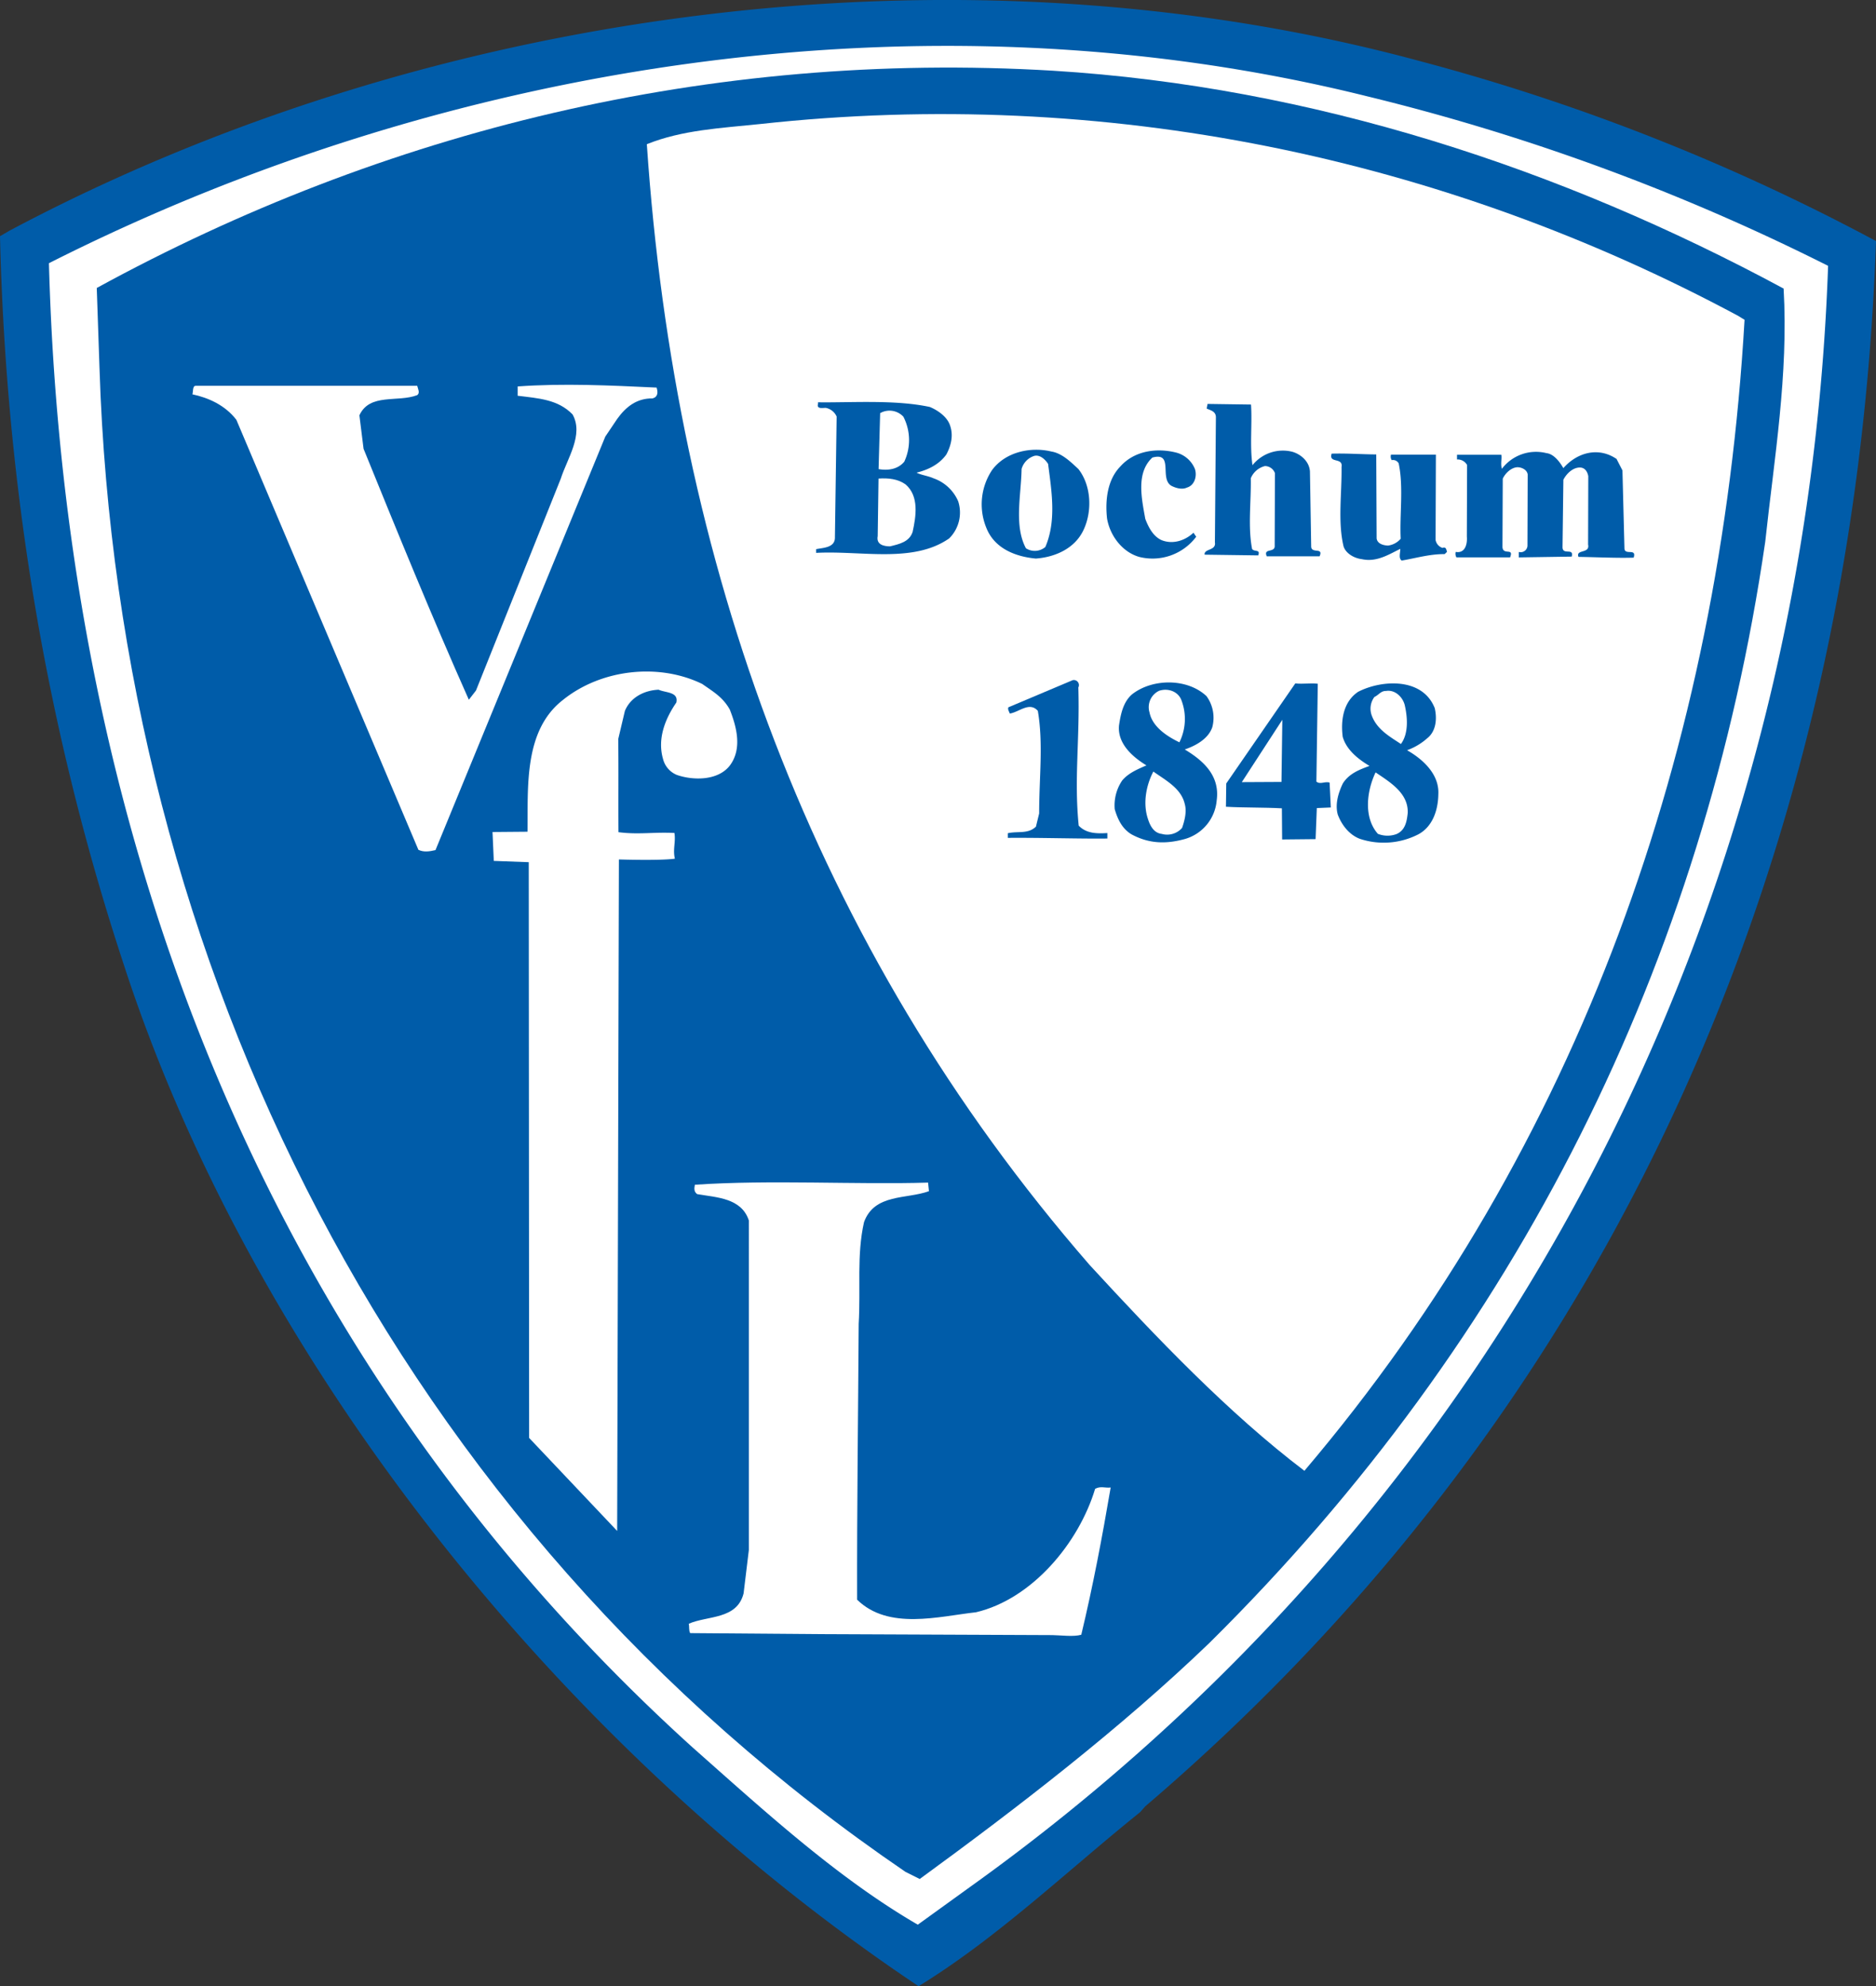
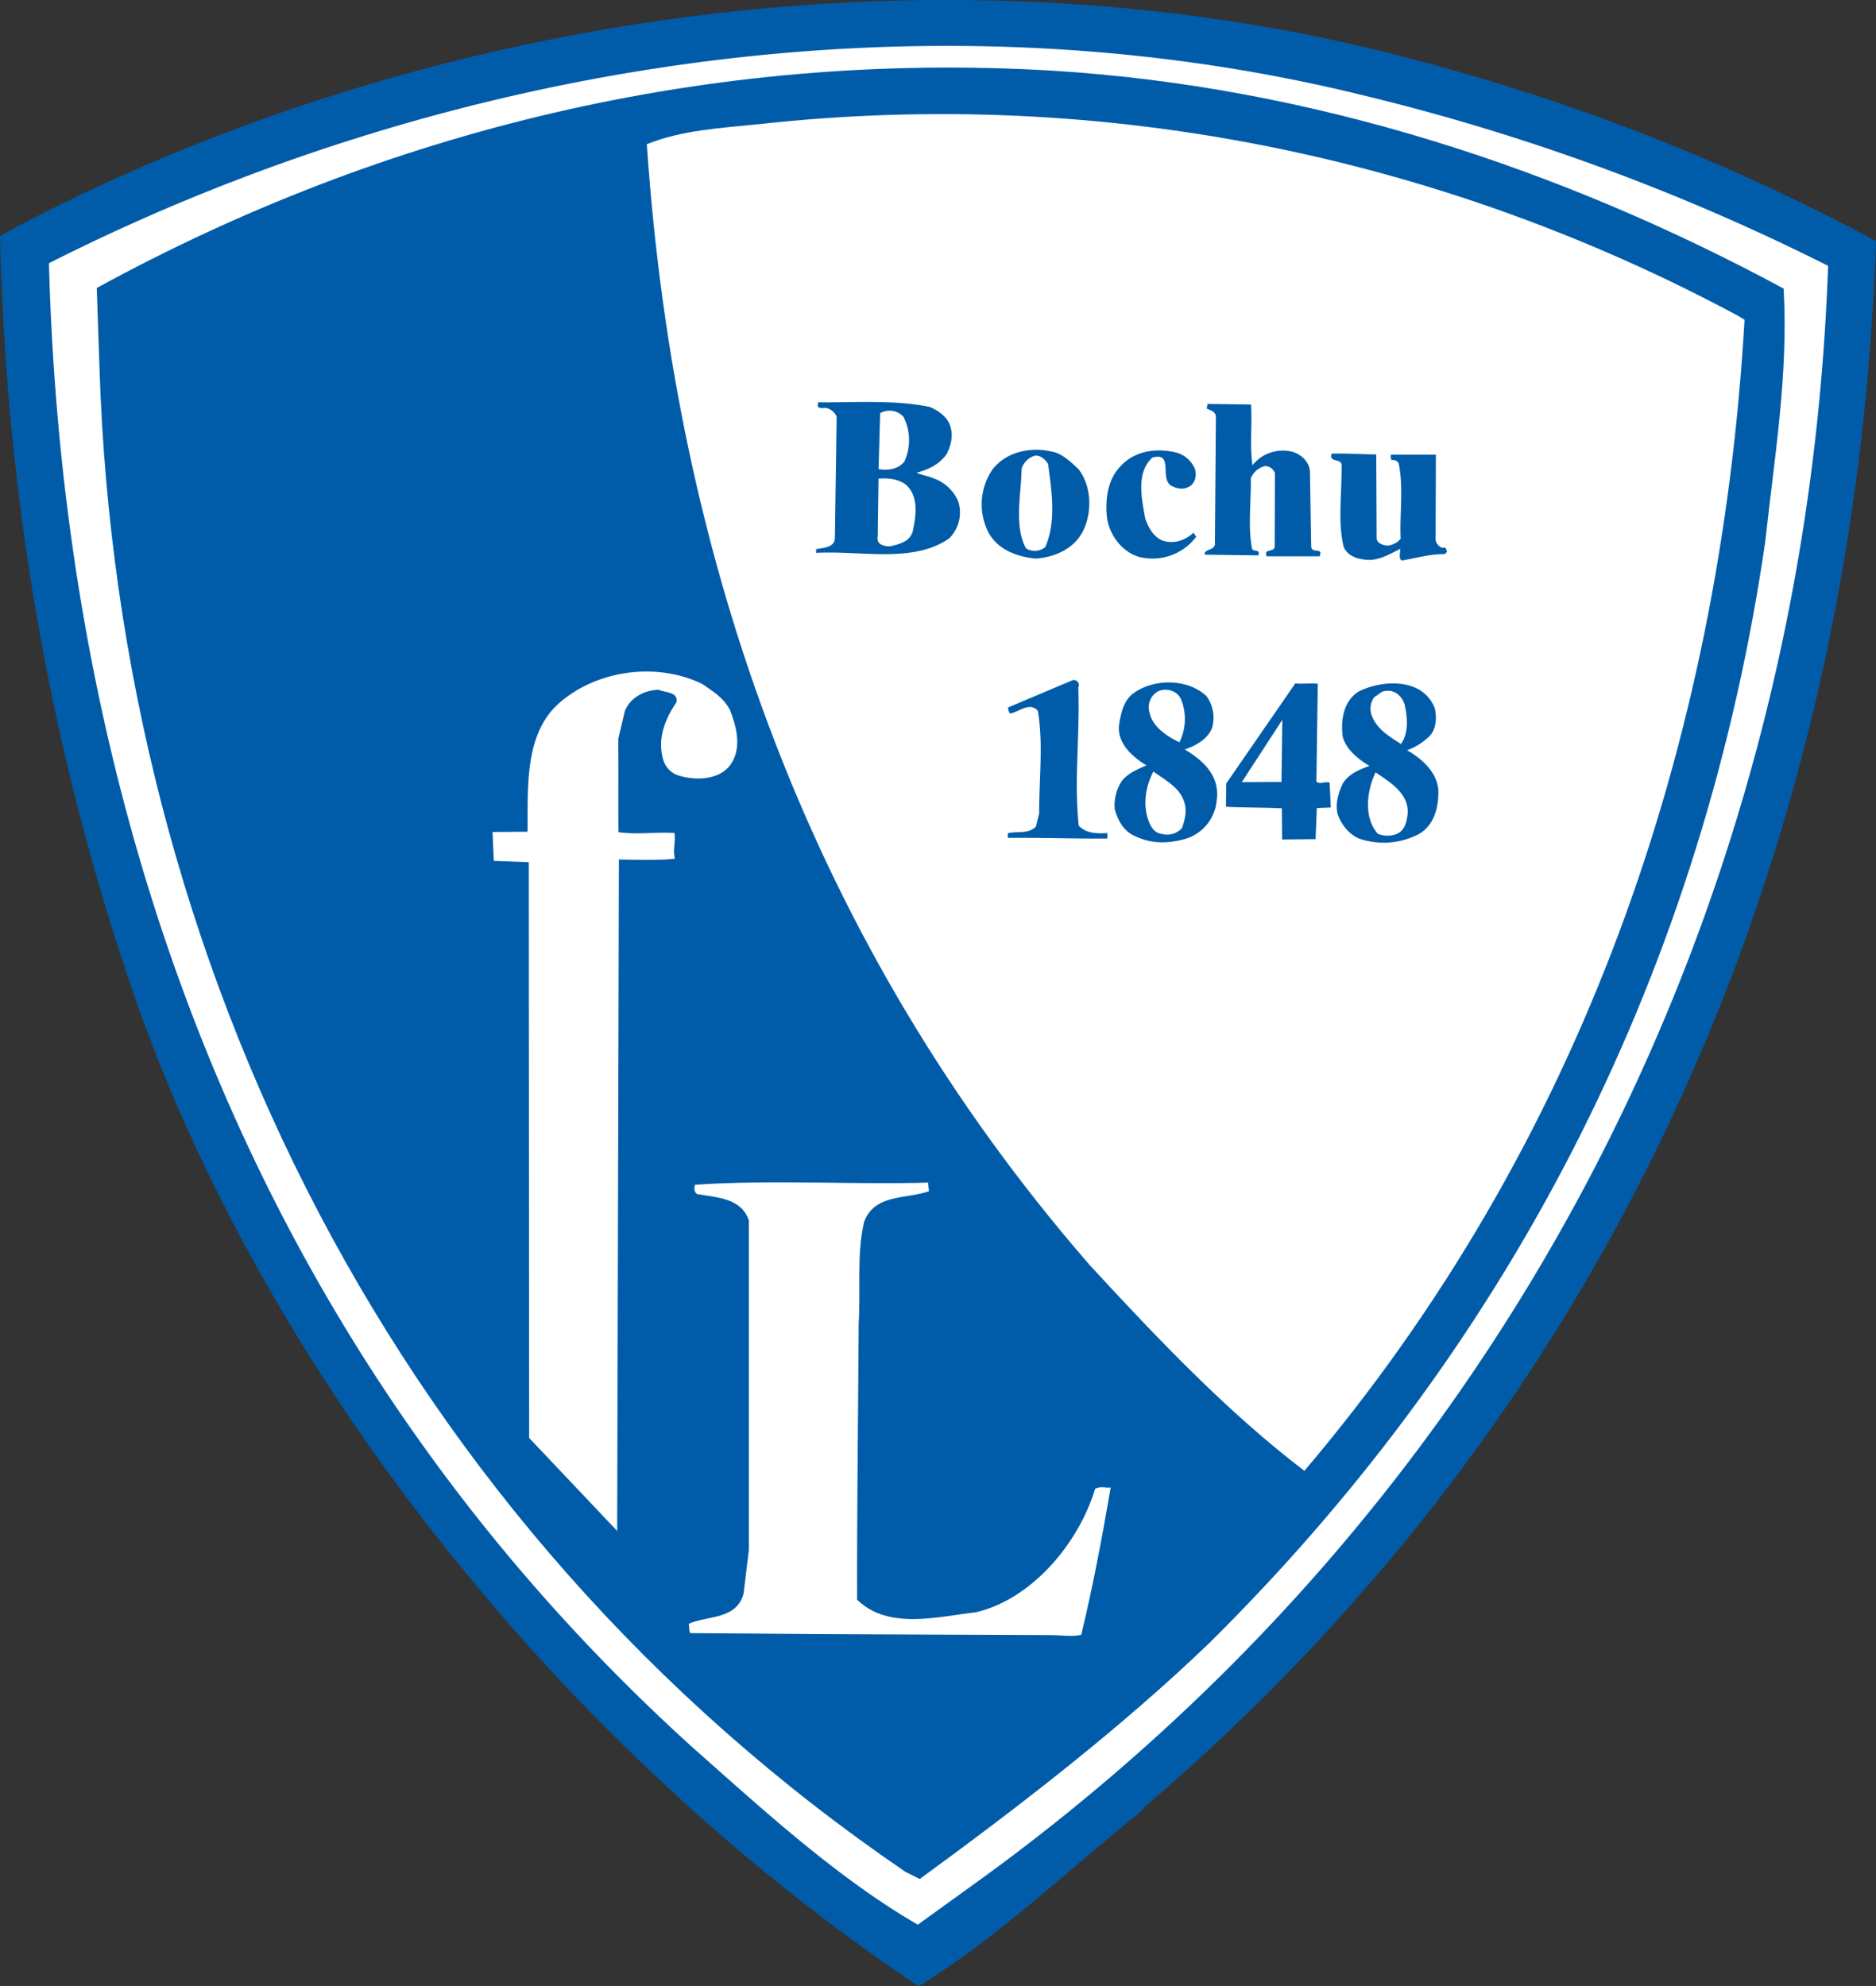
<svg xmlns="http://www.w3.org/2000/svg" viewBox="0 0 829.63 878.5">
  <rect x="0" y="0" width="829.63" height="878.5" fill="#333333" stroke="none" />
  <defs>
    <style>.cls-1{fill:#005ca9;}.cls-2{fill:#fff;}</style>
  </defs>
  <g id="Ebene_2" data-name="Ebene 2">
    <g id="Ebene_1-2" data-name="Ebene 1">
      <g id="Ebene_1-2-2" data-name="Ebene 1-2">
        <g id="_39253544" data-name=" 39253544">
          <path id="_41072160" data-name=" 41072160" class="cls-1" d="M829.63,106.53C820.29,377.28,713.82,621.76,506.42,799l-2.2,2.51c-32.34,26-63,55.54-98,77C247.14,772.1,111.38,602,54.39,425.57Q4,272.24,0,104.47L4.26,102C187.55,4.51,422-28.76,627.83,27A931.23,931.23,0,0,1,829.59,106.6h0Z" />
          <path id="_41072624" data-name=" 41072624" class="cls-2" d="M808.44,117.58c-9.94,286.89-144.58,549-379.68,717.19l-22.88,16.52c-35.79-20.78-68-50.45-99.61-78.41C116.88,601.41,28.42,368.83,21.64,116.42,195.46,28.47,407.7-6.34,604.33,42.53A956.92,956.92,0,0,1,808.44,117.58Z" />
          <path id="_41073448" data-name=" 41073448" class="cls-1" d="M788.77,127.61c2.2,38.18-4.17,75.22-8.12,112-27,185.59-109.14,351.84-245.8,487.06-39.4,37.9-84.69,72.71-128.11,104.41l-6.31-3.15C175.37,674.43,52.33,425.54,44,162.79l-1.21-35.42c126.8-69.36,271-105.14,422.83-96.1,115.08,7.1,224.9,43.4,323.15,96.36h0Z" />
          <path id="_41073312" data-name=" 41073312" class="cls-2" d="M768.66,139.7l2.84,1.75c-10.92,189-72.69,365.42-194.65,509.09-33.67-25.57-65.5-59-95-91.06C359.07,418.18,298.57,248.55,286.05,63.78c15.63-6.31,32.75-7.11,50-8.91C488.89,38.12,638.33,69.74,768.66,139.7Z" />
-           <path id="_41091208" data-name=" 41091208" class="cls-2" d="M290.37,171.43c.66,2.08.63,4.14-1.79,4.79-6.87-.1-11.73,3.61-15.63,9.06l-5.27,7.83L192.59,376c-2.75.64-5.17,1-7.56-.12l-80.5-190.2c-5.06-6.59-12.57-9.8-19.44-11.27.36-1,0-3.78,1.42-3.76h98c.33,1.42,1.34,3.11,0,4.12-8.64,3.31-21-1-25.57,8.92l1.84,14.81c15,36.94,30.24,74.32,46.56,111l3.16-4.09L248,211.71c2.84-8.91,10.24-19.45,5.21-28.41-6.44-6.64-15-7.11-24.29-8.26v-4.12C249.15,169.47,270.11,170.47,290.37,171.43Z" />
          <path id="_69578152" data-name=" 69578152" class="cls-1" d="M553.24,178.93c.57,8.61-.6,18.22.65,26.83a17.19,17.19,0,0,1,17.62-5.94c3.76,1.09,7.5,4.26,7.79,8.71l.55,33.35c.3,3.09,5.5.08,3.72,4.17H560.2c-1.66-3.81,3.81-1.32,3.51-4.76l.11-32a4.74,4.74,0,0,0-4.42-3.15,9.12,9.12,0,0,0-6.26,5.41c.2,10.32-1.34,21.32.58,31.26,1,1.42,3.78,0,2.71,2.84l-23.71-.32c-.31-2.76,5.17-1.65,4.55-5.45l.44-55.34c0-2.75-2.7-3.12-4.07-3.83l.37-2.05,19.24.27h0Z" />
          <path id="_41074016" data-name=" 41074016" class="cls-1" d="M420.08,188c1.65,4.5.55,9-1.56,13-3.16,4.42-8,6.77-13.19,8.06,2.06,1.07,5.14,1.42,7.53,2.51a18.51,18.51,0,0,1,10.87,10.12,16.08,16.08,0,0,1-4,16.47c-16,11.11-38.93,5.28-58.82,6.38V242.9c3.09-.66,8.52-.57,8.32-5.39l.76-53.26a6.63,6.63,0,0,0-4.82-3.85c-1.42,0-4.13.62-3.41-1.78v-.68c14.78.2,34.1-1.24,49.46,2.07C414.68,181.45,418.76,184.25,420.08,188Z" />
          <path id="_41074184" data-name=" 41074184" class="cls-2" d="M399.51,184.32a22.6,22.6,0,0,1,.39,19.89c-2.84,3.4-7.27,4-11.36,3.27l.69-24.74A8.34,8.34,0,0,1,399.51,184.32Z" />
-           <path id="_69427080" data-name=" 69427080" class="cls-1" d="M714.83,202.87l2.67,5.2.88,34.39c0,3.44,5.51-.26,4.08,4.19-7.58.24-16.5-.23-24.41-.34-1.32-3.47,5.17-1.31,4.26-5.44l.08-30.25c-.31-1.74-1.32-3.81-3.72-3.84-3.1,0-5.88,2.67-7.29,5.4L691,242c0,3.78,5.15.07,4.06,4.19l-23.39.35v-2.41a3,3,0,0,0,3.72-2.08,3.12,3.12,0,0,0,.11-.61l.1-31.62c-.32-2.08-2.7-3.14-4.42-3.16-2.76,0-5.54,2.67-6.61,5.07L664.44,242c.29,3.78,5.16.07,3.37,4.52H644.08a3.08,3.08,0,0,1-.31-2.41c4.11.75,5.2-3.36,4.92-6.81l.1-31.63a4.76,4.76,0,0,0-4.09-2.45h-.36v-2.07h19.59c.32,1.72-.41,4.11.26,6.2a18.91,18.91,0,0,1,19.69-6.93c3.44.38,6.13,4.26,7.48,6.63,6.28-7.1,15.62-9.4,23.42-4.13h0Z" />
          <path id="_41074992" data-name=" 41074992" class="cls-1" d="M528.44,207.46c1,3.1-.11,7.21-3.55,8.2-2.07,1-4.81.27-6.86-.79-5.46-3.17,1.24-15.11-8.41-12.49-7.32,6.76-4.73,18.14-3.14,27.11,1.32,3.45,3.32,7.6,7.1,9.37,5.13,2.13,10.66.15,14.21-3.24L529,237.4a24.15,24.15,0,0,1-25.22,8.92c-7.53-2.17-12.93-9.46-14.21-17-.91-8.27.24-17.19,5.83-22.94,6.29-7.11,16.27-8.37,24.83-6.18A12.29,12.29,0,0,1,528.44,207.46Z" />
          <path id="_41075176" data-name=" 41075176" class="cls-1" d="M608.62,201l.17,37.13c.3,2.41,3.06,3.14,5.1,3.17a8.93,8.93,0,0,0,5.54-3c-.54-10.67,1.35-22.73-.89-33.36a2.85,2.85,0,0,0-3.08-1.42,3,3,0,0,1-.32-2.41H635l-.14,37.69a4.51,4.51,0,0,0,3.06,3.54c1.73-.67,1.7,1.06,2,1.75l-1.05,1c-6.54-.09-13.1,1.88-19,2.85-1.42-1.05-.65-3.11-.61-5.18-4.83,2.33-10.38,6-16.93,4.57-3.44-.39-7.18-2.52-8.17-5.69-2.6-11-.71-23.38-.88-35.08.75-4.44-5.82-1.42-4.38-5.91C595.9,200.46,601.76,200.94,608.62,201Z" />
          <path id="_41075968" data-name=" 41075968" class="cls-1" d="M476.87,207.42c5.74,7.25,6.21,18.61,2.37,26.84-3.91,8.52-12.89,12.19-21.15,12.79-8.93-.81-18.16-4.39-21.81-13.37a27.38,27.38,0,0,1,2.43-25.75c6-8.17,17.33-10.4,26.24-8.22C469.75,200.46,473.81,204.62,476.87,207.42Z" />
          <path id="_41076144" data-name=" 41076144" class="cls-2" d="M463.5,205.18c1.55,12,3.76,25.13-1.21,36.75a7.2,7.2,0,0,1-8.59.57c-5.36-10-2.08-23.76-1.92-35.08a8.52,8.52,0,0,1,5.58-5.77C459.78,201,462.15,203.09,463.5,205.18Z" />
          <path id="_41076424" data-name=" 41076424" class="cls-2" d="M400.46,214.24c6.11,5.24,4.61,14.21,3.14,21-1.44,4.45-5.91,5.42-10,6.41-2.76,0-6.18-.76-5.45-4.54l.36-25.44C392.94,211.38,397.05,211.83,400.46,214.24Z" />
          <path id="_41076976" data-name=" 41076976" class="cls-2" d="M322.74,313.85c3,7.62,5.6,17.32,0,24.77-5.25,6.76-16.25,6.63-23.42,4.13a10.31,10.31,0,0,1-6.09-7c-2.62-9,.94-17.84,5.86-25,1.09-4.81-4.75-4.27-7.83-5.69-6.2.26-12.42,3.27-14.92,9.41l-2.93,12.4c.16,13.41,0,27.17.1,41.21,8.93,1.16,15.48-.13,24.75.35.63,4.12-.79,7.2.19,11.37-6.55.93-24.75.34-24.75.34l-.77,297L234,636l-.17-254.65-15.46-.57L217.81,368l15.47-.13c.27-19.59-1.77-44.71,15.63-58.25,16.7-13.51,42.17-16.6,61.64-7.1C315.28,305.85,319.68,308.33,322.74,313.85Z" />
          <path id="_41077256" data-name=" 41077256" class="cls-1" d="M634.54,313.46c1,4.49.54,9.94-3.29,13a27.37,27.37,0,0,1-9,5.37c6.84,3.88,14.3,10.53,13.83,19.45-.1,7.22-2.62,14.41-8.85,17.75a33.52,33.52,0,0,1-25.82,2c-4.79-1.79-8.17-6.3-9.82-10.79-1.31-4.83.48-10,2.26-13.73,2.84-4.43,7.3-6.08,11.79-7.74-4.77-2.84-10.2-7-11.85-12.89-.92-7.23.22-15.47,6.82-19.89,10.39-5.36,28.62-6.47,33.93,7.36h0Z" />
          <path id="_41077944" data-name=" 41077944" class="cls-1" d="M582.17,345.72c1.7,1.42,3.79-.28,5.83.43l.53,11-6.19.26-.54,13.74L567,371.3l-.11-13.77c-7.9-.45-16.84-.24-24.74-.7l.14-10.3,30.53-44.26c3.44.39,6.54-.24,9.95.15l-.62,43.3Z" />
          <path id="_41078064" data-name=" 41078064" class="cls-1" d="M476.88,304c.7,23.38-1.94,40.18.16,61.19,3.38,3.48,7.86,3.55,12.67,3.27v2.42c-12.78.15-29.21-.42-44-.29v-2.06c4.49-1,8.93.47,12.42-2.91l1.42-5.83c0-16.15,1.89-30.91-.59-45.39-3.72-4.18-8.25.57-12.39,1.21-.32-1-1-1.74-.64-2.76l28.42-12a2.24,2.24,0,0,1,2.57,3.13Z" />
          <path id="_41078240" data-name=" 41078240" class="cls-1" d="M533.55,307.9a16.24,16.24,0,0,1,2.55,13.8c-1.79,5.13-7.33,8.15-12.16,9.79,8.18,4.93,15.63,11.56,14.12,22.54a19.48,19.48,0,0,1-14,17.05c-8.29,2.29-15.84,2.19-23.69-2.06-4.09-2.45-6.09-6.62-7.4-11.11a19.6,19.6,0,0,1,3.27-12.66c2.84-3.41,6.95-5.05,10.75-6.72-5.78-3.52-12.93-9.46-12.12-17.7.77-5.14,1.87-10.29,5.69-13.67C509.59,300,525.06,299.92,533.55,307.9Z" />
          <path id="_40737088" data-name=" 40737088" class="cls-2" d="M621.15,311.55c1.31,5.53,1.89,12.79-1.62,17.52-4.76-3.17-10.57-6.34-12.88-12.56a8.67,8.67,0,0,1,1.15-8.23c2.07-1,2.84-2.71,5.18-2.67,3.8-.64,7.19,2.5,8.17,6h0Z" />
          <path id="_69527736" data-name=" 69527736" class="cls-2" d="M522.52,309.86a23.24,23.24,0,0,1-.95,18.47c-5.13-2.48-11.94-6.69-13.22-13.24a8,8,0,0,1,4.27-9.56C516.75,304.18,521.2,306,522.52,309.86Z" />
          <polygon id="_69527272" data-name=" 69527272" class="cls-2" points="549.17 345.94 567.09 318.36 566.71 345.85 549.17 345.94" />
          <path id="_69528032" data-name=" 69528032" class="cls-2" d="M622.53,359.7c-.4,3.77-1.14,7.55-4.94,9.21a11.48,11.48,0,0,1-8.26-.11c-6.42-7.32-4.89-19-1-27.17C614.49,345.84,623,350.77,622.53,359.7Z" />
-           <path id="_69461744" data-name=" 69461744" class="cls-2" d="M523.93,355.56c1,3.43-.1,7.55-1.18,10.64a8.81,8.81,0,0,1-9,2.63c-3.44-.39-5.12-3.51-6.1-6.63-2.3-6.87-.81-14.79,2.4-20.94C515.49,345.13,522.32,348.65,523.93,355.56Z" />
+           <path id="_69461744" data-name=" 69461744" class="cls-2" d="M523.93,355.56c1,3.43-.1,7.55-1.18,10.64a8.81,8.81,0,0,1-9,2.63c-3.44-.39-5.12-3.51-6.1-6.63-2.3-6.87-.81-14.79,2.4-20.94C515.49,345.13,522.32,348.65,523.93,355.56" />
          <path id="_69527448" data-name=" 69527448" class="cls-2" d="M410.81,526.86c-10,3.64-24.08,1-28.71,13.69-3.31,14.73-1.42,29.19-2.36,45-.23,40.23-.79,80.78-.69,122,13.89,13.6,36,7.39,52.57,5.56,24.83-5.84,45.46-30.64,52.68-54.6,2.43-1.35,4.48-.27,6.88-.59-3.75,22-7.83,43.55-13,65.13-3.45,1-8.94.22-12.79.16l-104.16-.44-56-.44c-.67-1.05-.31-2.76-.64-4.14,8.3-3.66,21.31-1.76,24.25-13.41l2.33-19.22V539.83c-3.27-10-14.26-10.17-22.87-11.67-1.42-1.06-1.34-2.43-1-4.14,33-2.27,71.49,0,103.13-.95Z" />
        </g>
      </g>
    </g>
  </g>
</svg>